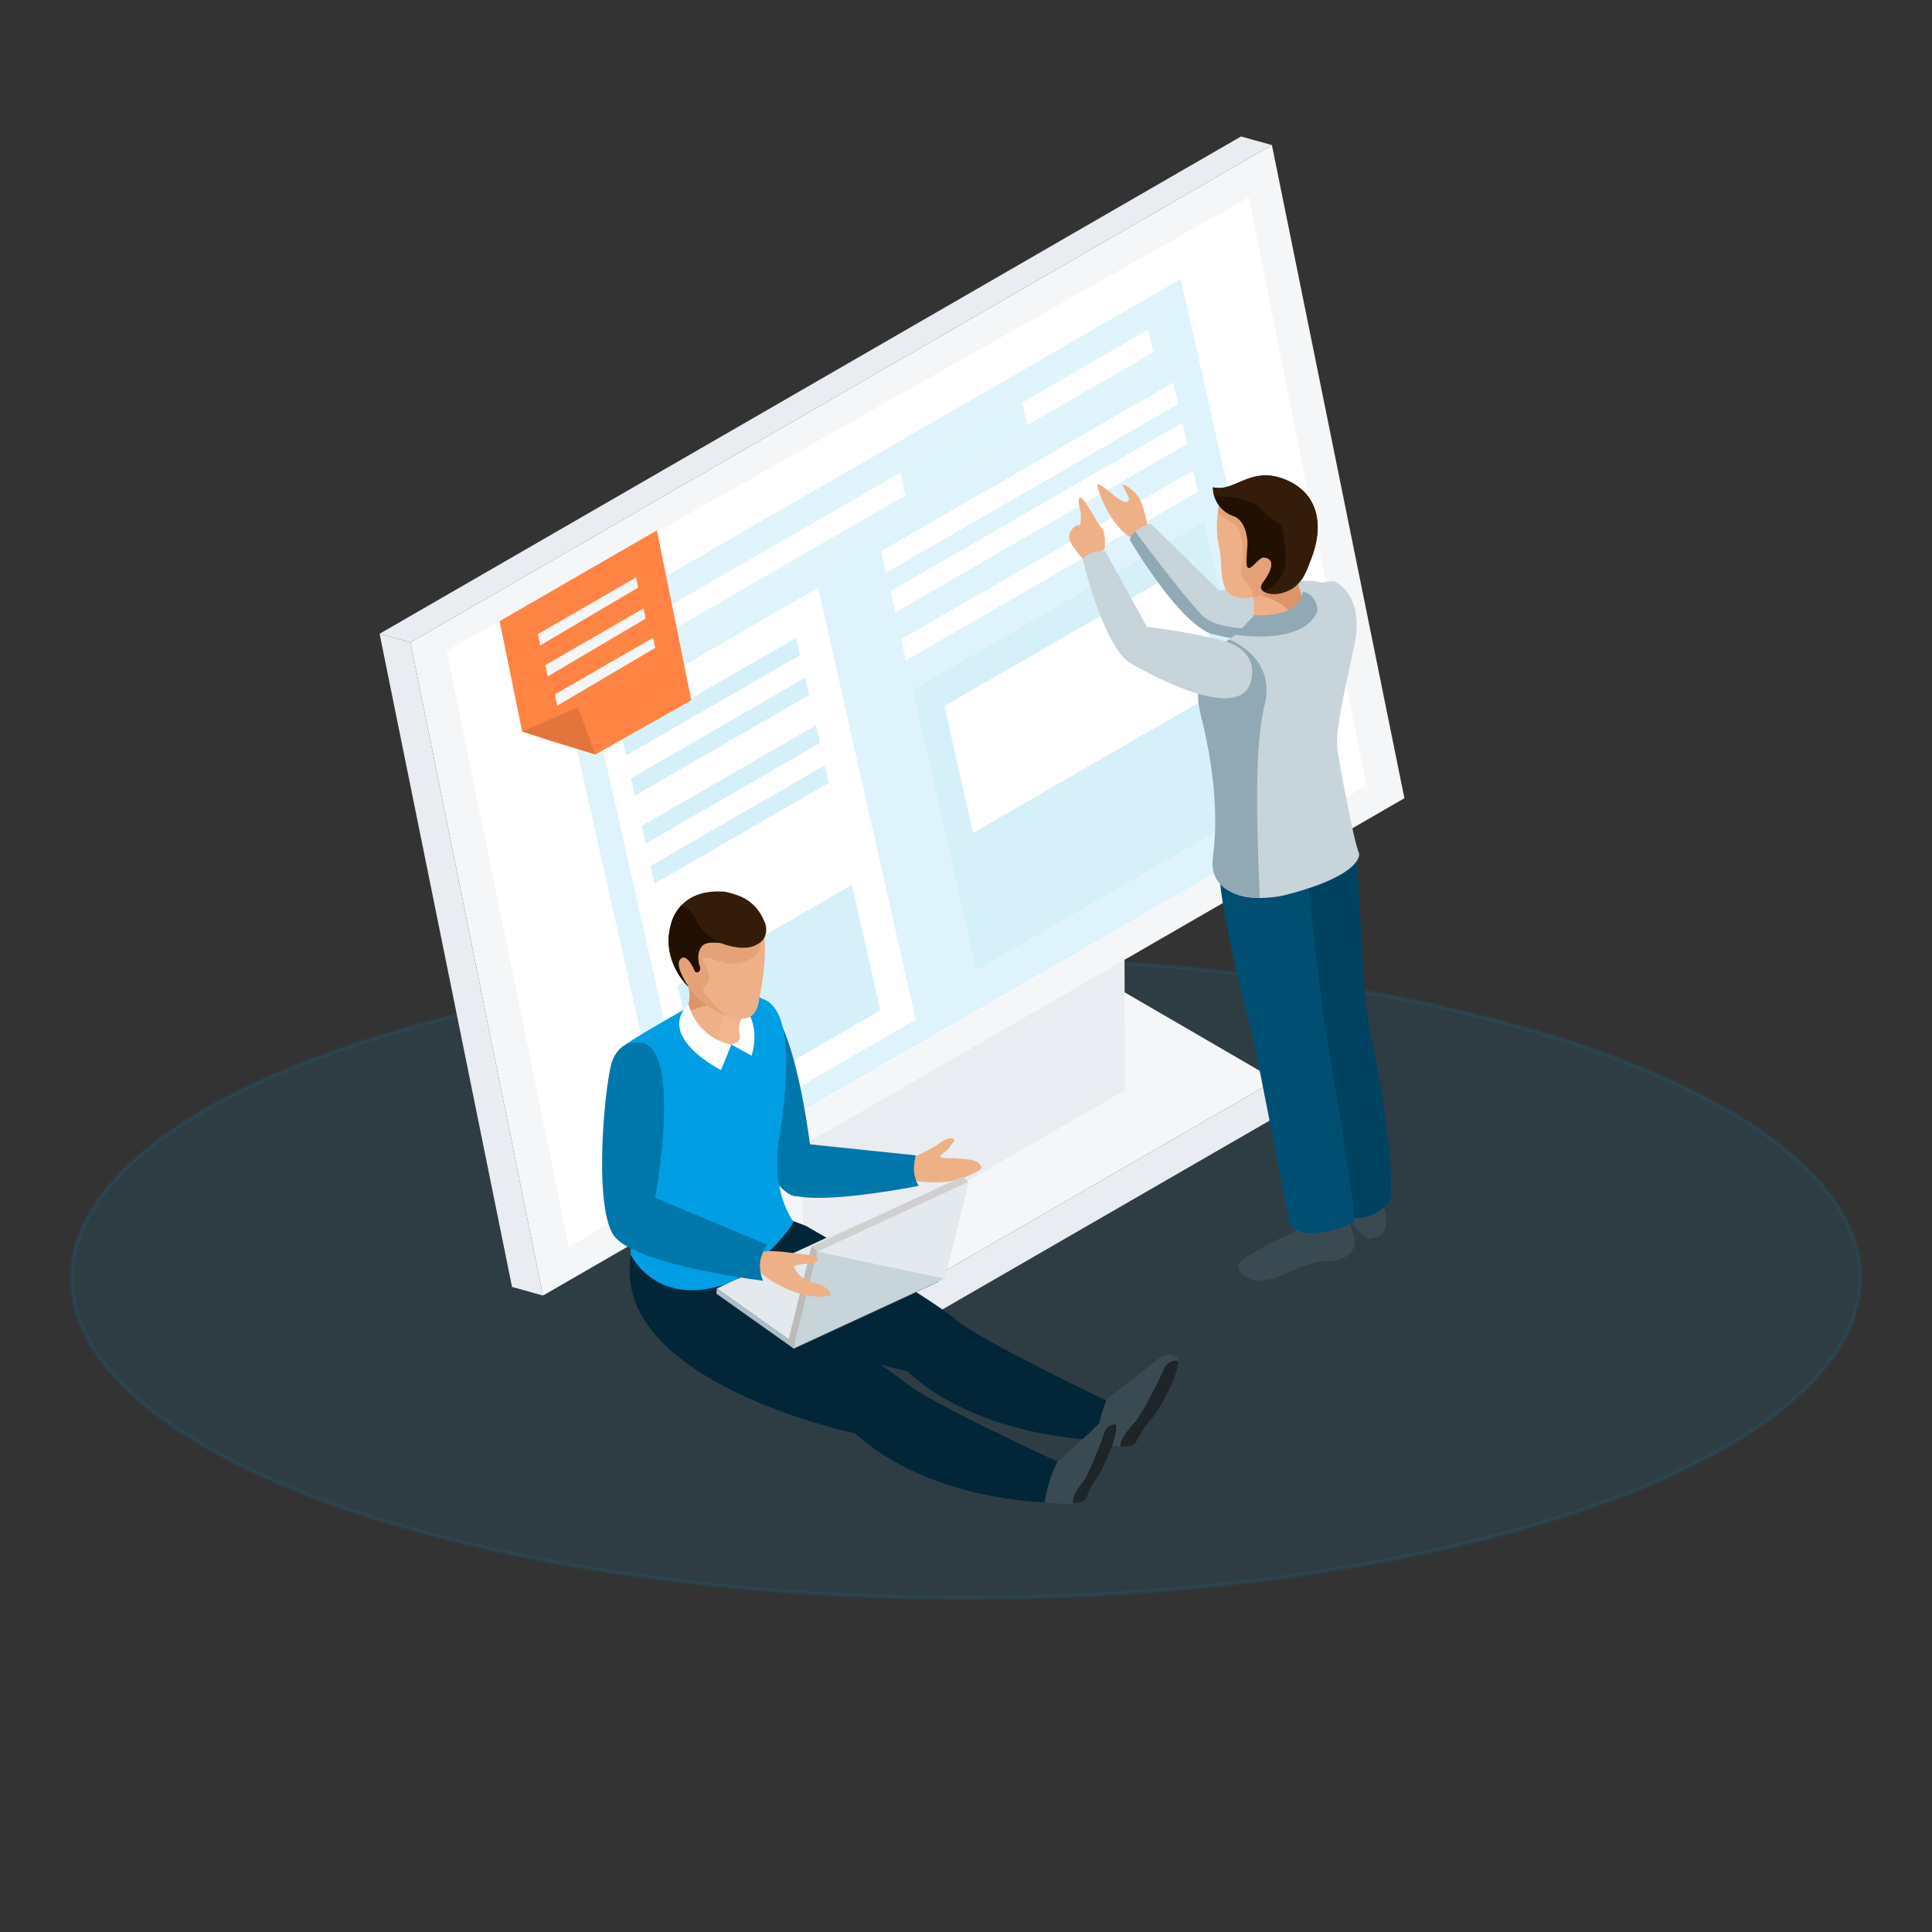
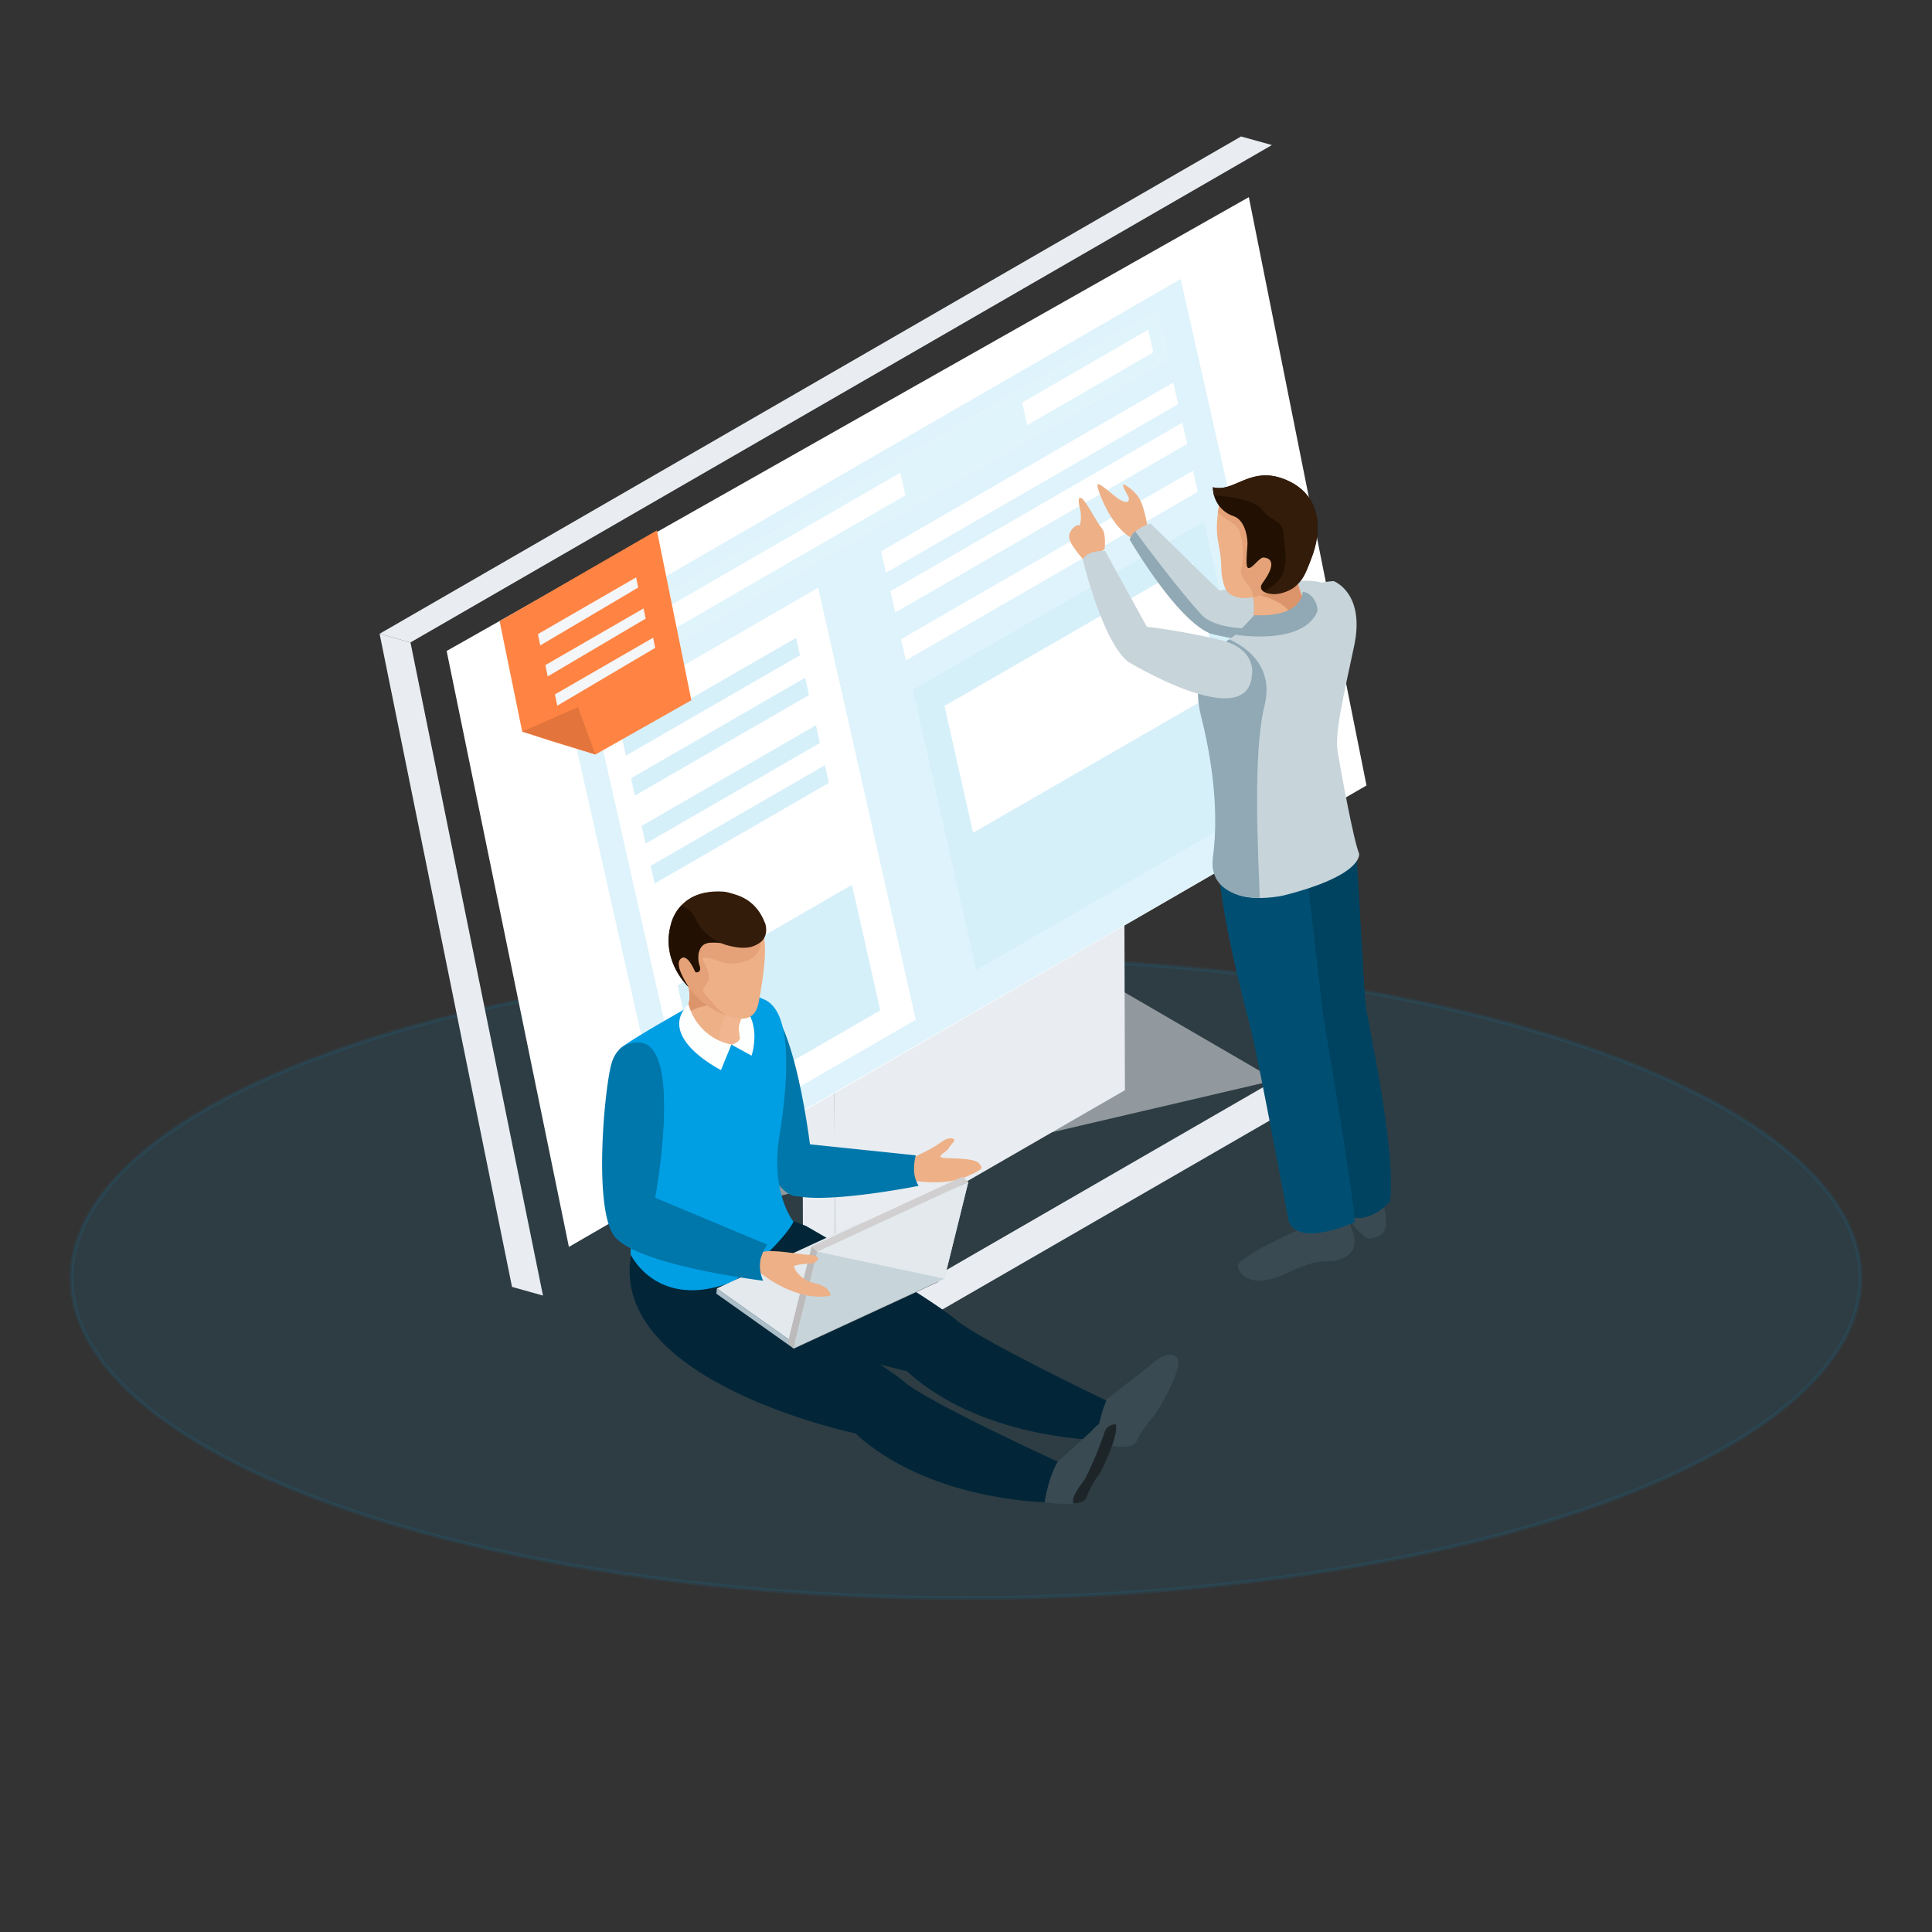
<svg xmlns="http://www.w3.org/2000/svg" viewBox="0 0 500 500">
  <rect x="0" y="0" width="500" height="500" fill="#333333" stroke="none" />
  <defs>
    <style>.cls-1{fill:#009ee0;stroke:#009ee0;stroke-miterlimit:10;opacity:0.1;}.cls-2{isolation:isolate;}.cls-3{fill:#e9edf1;}.cls-4,.cls-5{fill:#f4f6f8;}.cls-5{opacity:0.5;}.cls-6{fill:#bfc4d0;}.cls-7{fill:#fff;}.cls-8{fill:#d6f0fa;}.cls-9{opacity:0.8;}.cls-10{fill:#e0f4fb;}.cls-11{fill:#ff8443;}.cls-12{fill:#e3753c;}.cls-13{fill:#c7d4da;}.cls-14{fill:#eeb086;}.cls-15{fill:#90a9b5;}.cls-16{fill:#3a4a52;}.cls-17{fill:#004361;}.cls-18{fill:#004f72;}.cls-19{fill:#dc946b;}.cls-20{fill:#e5a278;}.cls-21{fill:#221102;}.cls-22{fill:#341c0a;}.cls-23{fill:#0a1014;}.cls-24{fill:#022638;}.cls-25{fill:#1d2529;}.cls-26{fill:#07a;}.cls-27{fill:#009ee3;}.cls-28{fill:#fdffff;}.cls-29{fill:#f1b690;}.cls-30{fill:#acbec8;}.cls-31{fill:#7d8082;}.cls-32{fill:#e3e9ed;}.cls-33{fill:#bcbaba;}.cls-34{fill:#d1cfcf;}</style>
  </defs>
  <title>informe-interactivo</title>
  <g id="wireframe">
    <ellipse class="cls-1" cx="250" cy="330.77" rx="231.52" ry="82.83" />
    <g class="cls-2">
      <polygon class="cls-3" points="173.03 316.2 173.05 325.78 219.68 352.86 219.63 343.29 173.03 316.2" />
      <polygon class="cls-3" points="219.63 343.29 219.68 352.86 330.14 289.1 330.1 279.52 219.63 343.29" />
-       <polygon class="cls-4" points="173.03 316.2 219.63 343.29 330.1 279.52 283.49 252.43 173.03 316.2" />
      <polygon class="cls-5" points="173.03 316.2 330.1 279.52 330.1 279.52 283.49 252.43 173.03 316.2" />
    </g>
    <g class="cls-2">
      <polygon class="cls-3" points="216.09 325.45 207.8 320.64 207.55 234.46 215.83 239.27 216.09 325.45" />
      <polygon class="cls-6" points="215.83 239.27 207.55 234.46 282.6 191.13 290.87 195.94 215.83 239.27" />
      <polygon class="cls-3" points="290.87 195.94 291.13 282.14 216.09 325.45 215.83 239.27 290.87 195.94" />
    </g>
    <polygon class="cls-3" points="140.52 335.29 132.51 333.05 98.24 164.02 106.23 166.26 140.52 335.29" />
    <polygon class="cls-3" points="106.23 166.26 98.24 164.02 321.18 35.32 329.17 37.54 106.23 166.26" />
-     <polygon class="cls-4" points="329.17 37.54 363.46 206.58 140.52 335.29 106.23 166.26 329.17 37.54" />
    <polygon class="cls-7" points="323.2 51.02 353.65 203.28 147.23 322.7 115.59 168.47 323.2 51.02" />
    <g class="cls-2">
      <polygon class="cls-7" points="297.14 85.3 298.46 91.14 265.84 109.98 264.53 104.13 297.14 85.3" />
      <path class="cls-8" d="M236.13,178.46l75.57-43.62,16.42,72.76-75.57,43.63Zm79.88,0-7.39-32.75-64.15,37,7.39,32.75,64.15-37Z" />
      <polygon class="cls-7" points="305.95 109.38 307.2 114.88 231.63 158.51 230.39 153.01 305.95 109.38" />
      <polygon class="cls-8" points="208.38 175.32 209.41 179.89 164.28 205.94 163.25 201.37 208.38 175.32" />
      <polygon class="cls-8" points="206.05 164.99 207.08 169.58 161.96 195.63 160.92 191.04 206.05 164.99" />
      <path class="cls-7" d="M154.11,185.38l57.63-33.28L237,263.9l-57.63,33.27Zm73.71,76.1L220.49,229l-45.13,26,7.33,32.49,45.13-26Zm-13.29-58.87-1-4.59-45.13,26.06,1,4.58,45.12-26Zm-7.45-33-1-4.59-45.13,26,1,4.59,45.12-26Zm5.12,22.7-1-4.59L166,213.75l1,4.59,45.12-26.06Zm-2.79-12.39-1-4.57-45.13,26.05,1,4.57,45.13-26.05Z" />
      <polygon class="cls-7" points="308.75 121.77 309.99 127.26 234.43 170.89 233.19 165.4 308.75 121.77" />
      <polygon class="cls-7" points="232.99 122.34 234.32 128.19 151.94 175.74 150.62 169.9 232.99 122.34" />
      <g class="cls-9">
        <path class="cls-8" d="M305.56,72.22,143,166.08l31.69,140.49,162.58-93.85ZM310,127.27l-27.66,16-47.9,27.65-1.24-5.49h0l75.56-43.63,1.24,5.5Zm-4-17.89,1.25,5.5-75.57,43.63-1.24-5.5L306,109.38Zm-1.08-4.82L229.3,148.19l-1.24-5.51,75.56-43.63,1.25,5.51ZM147.74,168.05,299.43,80.47l2.8,12.39-151.7,87.58-2.79-12.39Zm31.6,129.12L154.11,185.38l57.63-33.28L237,263.9l-57.63,33.27Zm56.79-118.71,75.57-43.62,16.42,72.76-75.57,43.63-16.42-72.77Z" />
      </g>
      <polygon class="cls-7" points="316.01 178.45 308.62 145.7 244.47 182.74 251.86 215.49 316.01 178.45" />
      <polygon class="cls-7" points="303.62 99.05 304.88 104.56 229.3 148.19 228.06 142.68 303.62 99.05" />
      <polygon class="cls-8" points="220.49 228.99 227.82 261.48 182.69 287.53 175.36 255.04 220.49 228.99" />
      <path class="cls-10" d="M147.74,168.05,299.43,80.47l2.8,12.39-151.7,87.58Zm86.58-39.86L233,122.34,150.62,169.9l1.32,5.84,82.38-47.55Zm64.14-37-1.32-5.84-32.61,18.83,1.31,5.85,32.62-18.84Z" />
    </g>
    <polygon class="cls-8" points="211.17 187.69 212.2 192.28 167.08 218.34 166.04 213.75 211.17 187.69" />
    <polygon class="cls-8" points="213.5 198.02 214.53 202.61 169.41 228.66 168.38 224.08 213.5 198.02" />
    <polygon class="cls-11" points="170 137.26 178.92 181.22 154.11 195.26 142.75 191.81 135.14 189.33 129.3 160.75 170 137.26" />
    <polygon class="cls-12" points="135.14 189.33 149.58 182.98 154.11 195.26 135.14 189.33" />
    <polygon class="cls-4" points="164.63 149.43 165.16 152.06 139.82 167.03 139.22 164.1 164.63 149.43" />
    <polygon class="cls-4" points="166.55 157.46 167.09 160.1 141.74 175.06 141.14 172.13 166.55 157.46" />
    <polygon class="cls-4" points="169.03 165.04 169.56 167.67 144.22 182.63 143.62 179.71 169.03 165.04" />
    <path class="cls-13" d="M348.38,157.32s-.66-7.56-11.39-7a189.22,189.22,0,0,0-21.45,2.52l-17.73-17.31s-4.63,1-5.46,4.12c0,0,12.25,21,21,24.34C313.39,164,352.06,173.9,348.38,157.32Z" />
    <path class="cls-14" d="M296.9,135.79s-.9-5.43-2.43-7.36a9.74,9.74,0,0,0-3.66-3.05c-.64-.23.72,2.3,1.18,3.1s.25,3.08-4.15-.63-3.73-2.41-3.78-1.92,2.95,9.75,8.5,13.13C292.56,139.06,293.55,137.06,296.9,135.79Z" />
    <path class="cls-15" d="M313.39,164c-8.79-3.36-21-24.34-21-24.34a4.4,4.4,0,0,1,1.42-2.13c2.94,4,11.58,15.53,17.17,21.59,6.81,7.37,37.51,1.45,37.62,1.2C347,172.61,313.39,164,313.39,164Z" />
    <path class="cls-16" d="M343.91,303.85s-4.24,1-3,3.42,6.53,5.69,7.31,7.21,5.32,6.73,6.57,6.1,4.7-.15,3.75-6.49S349.6,303.08,343.91,303.85Z" />
    <path class="cls-16" d="M349.51,317.43s3.23,5.62-1.61,8-3.95-1.09-14.53,3.92-13-.49-13-1.83,7-5.11,9.29-6.21,6.68-3.19,6.68-3.19l13.21-2.6Z" />
    <path class="cls-17" d="M349.69,218.8s3.33,36.9,3.7,41.06,7.88,36.5,6.36,51.05c0,0-7.34,8.78-15.17,1.34,0,0-5.88-40.81-8.76-49.87s-4.67-37.44-4.67-37.44Z" />
    <path class="cls-18" d="M336.88,215.51s2.81,23.83,5.52,47.47c0,0,7.93,46.43,8.14,53.31,0,0-14.17,6.61-17-.11,0,0-7.62-40.73-9.67-49.15s-9.32-34.66-8.65-49S336.88,215.51,336.88,215.51Z" />
    <path class="cls-18" d="M350.54,316.29c-.21-6.88-8.14-53.31-8.14-53.31-1.82-15.91-4-34.55-5-43.31l-9.71,3.94A163.59,163.59,0,0,0,331.86,271c4.75,20.07,9,39.89,10.67,47.84A38.17,38.17,0,0,0,350.54,316.29Z" />
    <path class="cls-17" d="M359.75,310.91c1.52-14.55-6-46.9-6.36-51.05-.36-4-2.06-35.62-2.34-38.81l-8.9,5s-.25,26.61,3.64,41.42c3.56,13.47,4.39,40.22,6.21,47.74C356.48,314.8,359.75,310.91,359.75,310.91Z" />
    <path class="cls-13" d="M345.15,150.39s8.23,3,5.31,16.74-5.07,22.63-4.26,27.52,4.13,23,5.54,26.27c0,0,1.23,5.59-19.58,10.83,0,0-18.82,4.36-17-9.49s-2.41-28.29-3.5-33.42-5.4-15.15,6.79-23.62S336.8,150.82,345.15,150.39Z" />
    <path class="cls-14" d="M335.21,144.9s0,7,2.82,11.06c2.59,3.68-13.29,9.1-14.08,5.51a15.71,15.71,0,0,0-2.36-13.3C319.12,144.71,335.21,144.9,335.21,144.9Z" />
    <path class="cls-19" d="M338,156.22c-2.13-3-2.65-7.66-2.77-9.85L324,153.61l0,0c.44.05,8.69,1.19,11.09,6.76C337.4,159.13,338.91,157.56,338,156.22Z" />
    <path class="cls-14" d="M316,128.48s-1.84,6.55-.71,11.9c1.19,5.76.46,7,1.12,9.57.27,1.09.54,2.75,1.75,3.66,2,1.54,5.76,1.76,10.57-.63,5.81-2.91,11.26-12,7.81-19.17S324.43,121.34,316,128.48Z" />
    <path class="cls-20" d="M337.19,142c-3.2-6.47-10.13-13.89-10.13-14.32,0-.27-2.15-1.3-4.57-2.38a13.71,13.71,0,0,0-6.49,3.23,33.26,33.26,0,0,0-.81,4.18c1.63,1.45,4.78,3,5.37,4.29a17.54,17.54,0,0,1,.66,10.33c-.72,2.27,3.53,5,2.93,7a.39.39,0,0,0,0,.26,16.39,16.39,0,0,0,13-12.6Z" />
    <path class="cls-21" d="M313.91,126.1a7.82,7.82,0,0,0,5.33,7.48c3.35,1.2,3.65,6.36,3.6,7.33s-.49,5.4,0,5.92c.86,1,3-2.63,4.17-2.54,3.09.25,2.24,3.19-.17,6.45-2.56,3.45,5.25,3.88,8.5.89,1.73-1.58,2.33-2.48,4.25-7.68,2.79-7.58,2-16.21-7-19.86S319.41,127.59,313.91,126.1Z" />
    <path class="cls-22" d="M335.31,151.63c1.73-1.58,2.33-2.48,4.25-7.68,2.79-7.58,2-16.21-7-19.86s-13.15,3.5-18.65,2a7.87,7.87,0,0,0,.29,2.16c2.74.13,10.25.75,12.5,3.7,2.78,3.63,5.22,2.08,5.57,6.94.35,4.69,2.24,10.65-5.29,14.17C330.13,154.84,334.05,152.8,335.31,151.63Z" />
    <path class="cls-15" d="M324.62,159.21l-4.8,5.06s17,2.87,21-5.77c.55-1.22-.71-5-3.67-5.35C337.12,153.15,337.3,159.79,324.62,159.21Z" />
    <path class="cls-15" d="M313.91,221.81c1.85-13.88-1.14-27.84-2.23-33s-5.28-15,6.45-23.36c4.66,2.16,11.61,7.14,9.12,17.19-3.08,12.42-1.63,38.44-1.23,49.73C320.72,232.4,312.78,230.32,313.91,221.81Z" />
    <path class="cls-14" d="M285.86,142.1s.52-4-.74-5.41-4-7-5.19-7.73-.73,1.48-.37,3,.14,4.37-.37,4-2.88,1.34-2.44,3.43,3.81,5.45,3.87,5.9S285.86,142.1,285.86,142.1Z" />
    <path class="cls-13" d="M324,174.72s1.42-6.7-8-9.05a170.79,170.79,0,0,0-19.19-3.46L286,142.6s-4.26-.36-5.8,2.12c0,0,5.08,21.35,11.79,26.56C292,171.28,322.82,190,324,174.72Z" />
    <path class="cls-23" d="M288.21,362.18s-6,5-4.72,10.26c0,0,2,2.12,3.87-1.62S291.21,362.06,288.21,362.18Z" />
    <path class="cls-16" d="M283.49,373s9,3.1,10.55.15a27.47,27.47,0,0,1,4.3-6.36c1.11-1.07,8.56-13.6,6.12-15.6s-6,1.56-7.1,2.42-12.43,9.69-12.43,9.69Z" />
    <path class="cls-24" d="M208.65,317.3s31.64,18.14,38.82,24.31c5.94,5.11,38.86,20.86,38.86,20.86s-1.55,3.12-2.67,10.19c0,0-30.08-.44-49-17.82,0,0-63.51-13.23-58.09-46C176.56,308.84,197.5,312.62,208.65,317.3Z" />
-     <path class="cls-25" d="M298.34,366.75c1-.95,7-11,6.53-14.57a3.35,3.35,0,0,0-3.75,2.38,112.63,112.63,0,0,1-6.9,12.94c-.71.9-4.81,4.85-4.14,6.86,1.8.11,3.4-.15,4-1.25A27.47,27.47,0,0,1,298.34,366.75Z" />
    <path class="cls-16" d="M269.8,388.71s10.24,1.61,11.32-1.07a24.13,24.13,0,0,1,3.2-5.87c.88-1,6.33-12.46,4-14s-5.09,1.83-5.94,2.67-10.21,9.27-10.21,9.27Z" />
    <path class="cls-25" d="M284.32,381.77c.78-.9,5.17-10.07,4.49-13.13a2.9,2.9,0,0,0-3.06,2.35,96.84,96.84,0,0,1-4.94,11.77c-.54.83-3.77,4.59-3,6.28,1.57-.06,2.94-.41,3.34-1.4A24.13,24.13,0,0,1,284.32,381.77Z" />
    <path class="cls-26" d="M195,258.5s-6,.74-5.76,7.56,6.54,36.25,13.78,42.1,7.08-8.07,7.08-8.07S205.63,257,195,258.5Z" />
    <path class="cls-24" d="M203.34,314.41s-5.26,15.59-8,19c0,0,31.64,18.15,38.82,24.32,5.94,5.11,39.58,20.56,39.58,20.56s-2.26,3.42-3.39,10.49c0,0-30.08-.44-49-17.82,0,0-63.51-13.23-58.09-46C163.27,325,184.28,333.31,203.34,314.41Z" />
    <path class="cls-27" d="M177.82,260.84s-17.17,9.64-17.55,10.82-2.37,2.1,3.27,15.46a43,43,0,0,1,1.54,26.31c-2.21,8.4-1.85,11.24-1.85,11.24s6.66,14.3,25.64,7.32c3.83-1.41,14.53-11.62,16.48-15.82,0,0-6-7.42-3.67-21.91s3.72-33.31-4.51-35.82C197.17,258.44,195.08,255.92,177.82,260.84Z" />
    <path class="cls-28" d="M183.16,256.18s11.06,5.82,6.13,14.16l5.21,2.87S199.6,258.62,183.16,256.18Z" />
    <path class="cls-14" d="M176.07,250.31s4.65,7.07,1,11.83c-2.06,2.67,2.8,9,11.07,8.49,0,0,3.71-.91,3.33-2.25-.86-3.05.37-4.77,1.69-7.1S176.07,250.31,176.07,250.31Z" />
    <path class="cls-19" d="M177,262.14a2.29,2.29,0,0,0-.43,1.1c3.1-3.16,9.07-3.39,9.07-3.39l-7.88-8.71-.8-.39-.24.78C177.89,253.76,179.78,258.6,177,262.14Z" />
    <path class="cls-29" d="M191.43,268.38c-.78-4.84.37-4.77,1.69-7.1.36-.64-.77-1.75-2.58-3a5.92,5.92,0,0,0-1.35,1.52c-3.21,4.95-3.19,8.81-2.81,10.87a8.24,8.24,0,0,0,1.72,0C189.1,270.48,191.67,269.87,191.43,268.38Z" />
    <path class="cls-14" d="M174.35,246.35s2,9.35,8.45,13.59c5.69,3.76,12.33,6.23,13.55-.57,1-5.41,3.63-19.18-1.15-22-6.15-3.56-8.41-7.95-15.53-5.33C179.67,232.09,171.53,235.83,174.35,246.35Z" />
    <path class="cls-20" d="M174.35,246.35a21,21,0,0,0,8.42,13.72,26.11,26.11,0,0,0,5.39,2.86c-3-2.2-3.3-2.89-5.62-5.59s3.45-1.66-.5-8.58c-1.34-2.36,5.25.68,6.72.64,8.78-.22,8.12-5.24,8.29-7.36a15.6,15.6,0,0,0-.72-2.6l-.83-1.59c-.1-.15-.2-.3-.3-.43a28.66,28.66,0,0,0-2.84-3.13c-3.76.08-14.44.31-14.65.37s-2,2.53-3.68,4.9A14.34,14.34,0,0,0,174.35,246.35Z" />
    <path class="cls-22" d="M178.19,255.41s-7.1-6.52-4.63-15.88a10.94,10.94,0,0,1,9.68-8.53c4-.47,11.66-.22,14.71,7.83,1,2.52.31,8-9.57,5.46-1.41-.37-5.17-.86-6.49.34s-1.48,3.45-.84,5.36c.56,1.67-.91,1.85-1.12,1.49s-2.1-5.13-3.89-3.26C174.44,249.91,178,255.09,178.19,255.41Z" />
    <path class="cls-21" d="M178.19,255.41c-.17-.32-3.75-5.5-2.15-7.19,1.79-1.87,3.69,2.91,3.89,3.26s1.68.18,1.12-1.49c-.64-1.91-.49-4.16.84-5.36s4.49-.54,6.49-.34c-1.63-1-4.9-1.42-6.06-4.15-1.56-3.65-3.76-5.36-5.82-6a11.3,11.3,0,0,0-2.94,5.39C171.09,248.89,178.19,255.41,178.19,255.41Z" />
    <path class="cls-28" d="M178.18,259.86a14.41,14.41,0,0,0,11.11,10.48l-2.7,6.59S169.66,268.45,178.18,259.86Z" />
    <path class="cls-22" d="M198,238.83s1.46,9-10,5.75c0,0-5.73-1.53-8-6.85-.49-1.13-1.81-3-3.75-3.21,0,0,3.05-4.33,10.93-3.77,3.72.26,7.57,3.87,8.53,4.46S195,239.56,198,238.83Z" />
    <path class="cls-14" d="M235.8,305.48s8.26,1.55,13.9-.8,4.28-2.53,3.85-3.38c-1-1.86-8.39-1.35-9.76-1.71s1.14-1.45,1.7-2.4,1.87-2.05,1.41-2.36-1.58-.63-3.68,1-7.38,3.94-7.38,3.94Z" />
    <path class="cls-26" d="M237,299a14.08,14.08,0,0,0-.45,3.67,8.28,8.28,0,0,0,1.19,4.23s-27,5.41-33.79,1.94c0,0-6.62-10.2,3.5-12.92Z" />
    <g class="cls-2">
      <polygon class="cls-30" points="185.52 333.44 185.4 334.81 205.47 349.04 205.58 347.66 185.52 333.44" />
      <polygon class="cls-31" points="205.58 347.66 205.47 349.04 242.82 331.78 242.96 330.4 205.58 347.66" />
      <polygon class="cls-32" points="185.52 333.44 205.58 347.66 242.96 330.4 222.9 316.17 185.52 333.44" />
    </g>
    <g class="cls-2">
      <polygon class="cls-33" points="211.54 323.94 210.05 322.56 203.85 347.59 205.35 348.97 211.54 323.94" />
      <polygon class="cls-34" points="250.6 305.89 249.11 304.52 210.05 322.56 211.54 323.94 250.6 305.89" />
      <polygon class="cls-13" points="211.54 323.94 205.35 348.97 244.41 330.93 250.6 305.89 211.54 323.94" />
      <polygon class="cls-32" points="211.54 323.94 211.54 323.94 244.41 330.93 250.6 305.89 211.54 323.94" />
    </g>
    <path class="cls-14" d="M196.94,329.55s9.11,7.52,18,5.76c0,0,0-2.32-4-3.19s-5.48-3.9-5.45-4.36,3.14-.73,4.53-.79,3.06-2-.32-2.18-9.18-1.51-12.47-.79C197.29,324,194,327.51,196.94,329.55Z" />
    <path class="cls-26" d="M166,269.85s-5.95-1.09-7.77,5.48-4.6,36.56.55,44.3,38.72,11.82,38.72,11.82a9.19,9.19,0,0,1,1-9.32l-29-12.13S176.62,271.61,166,269.85Z" />
    <path class="cls-26" d="M169.53,310l29,12.13A10.24,10.24,0,0,0,197,325.3c-6.59-2.09-30.92-5.71-30.35-10.95,2.91-27,3.18-41.14,3.18-41.14l1.08,3.22C173.62,287.84,169.53,310,169.53,310Z" />
  </g>
</svg>